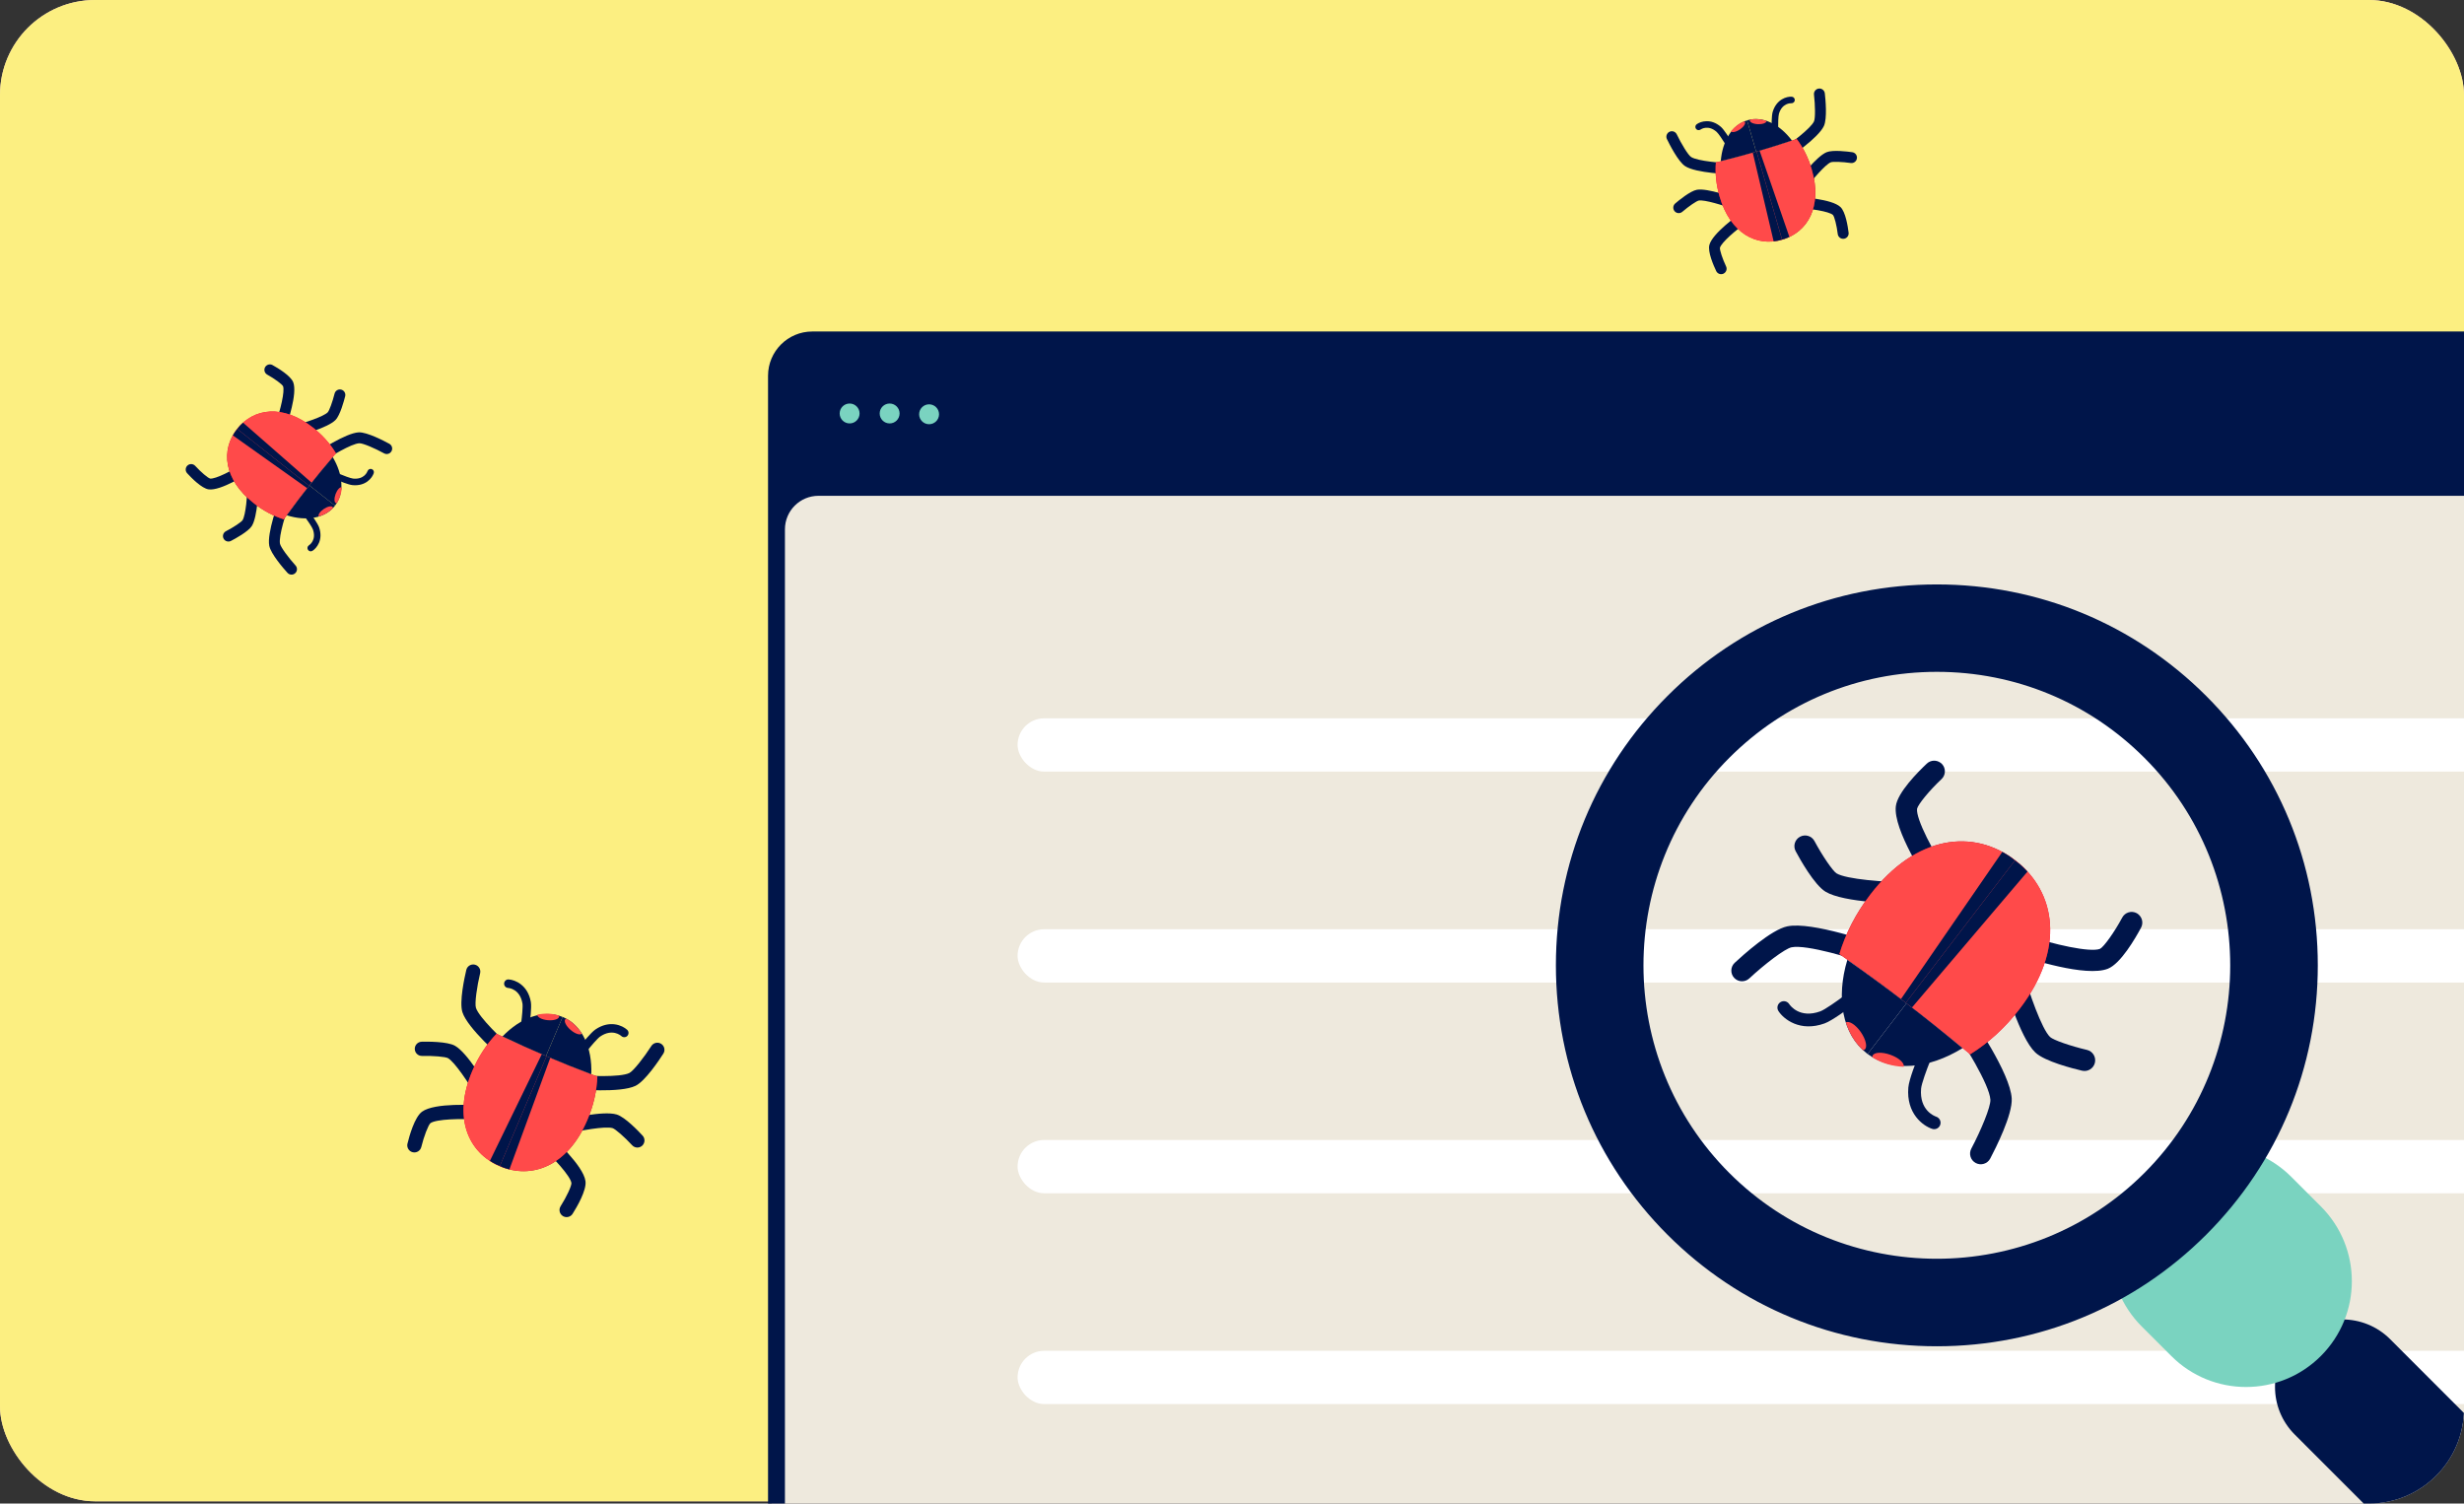
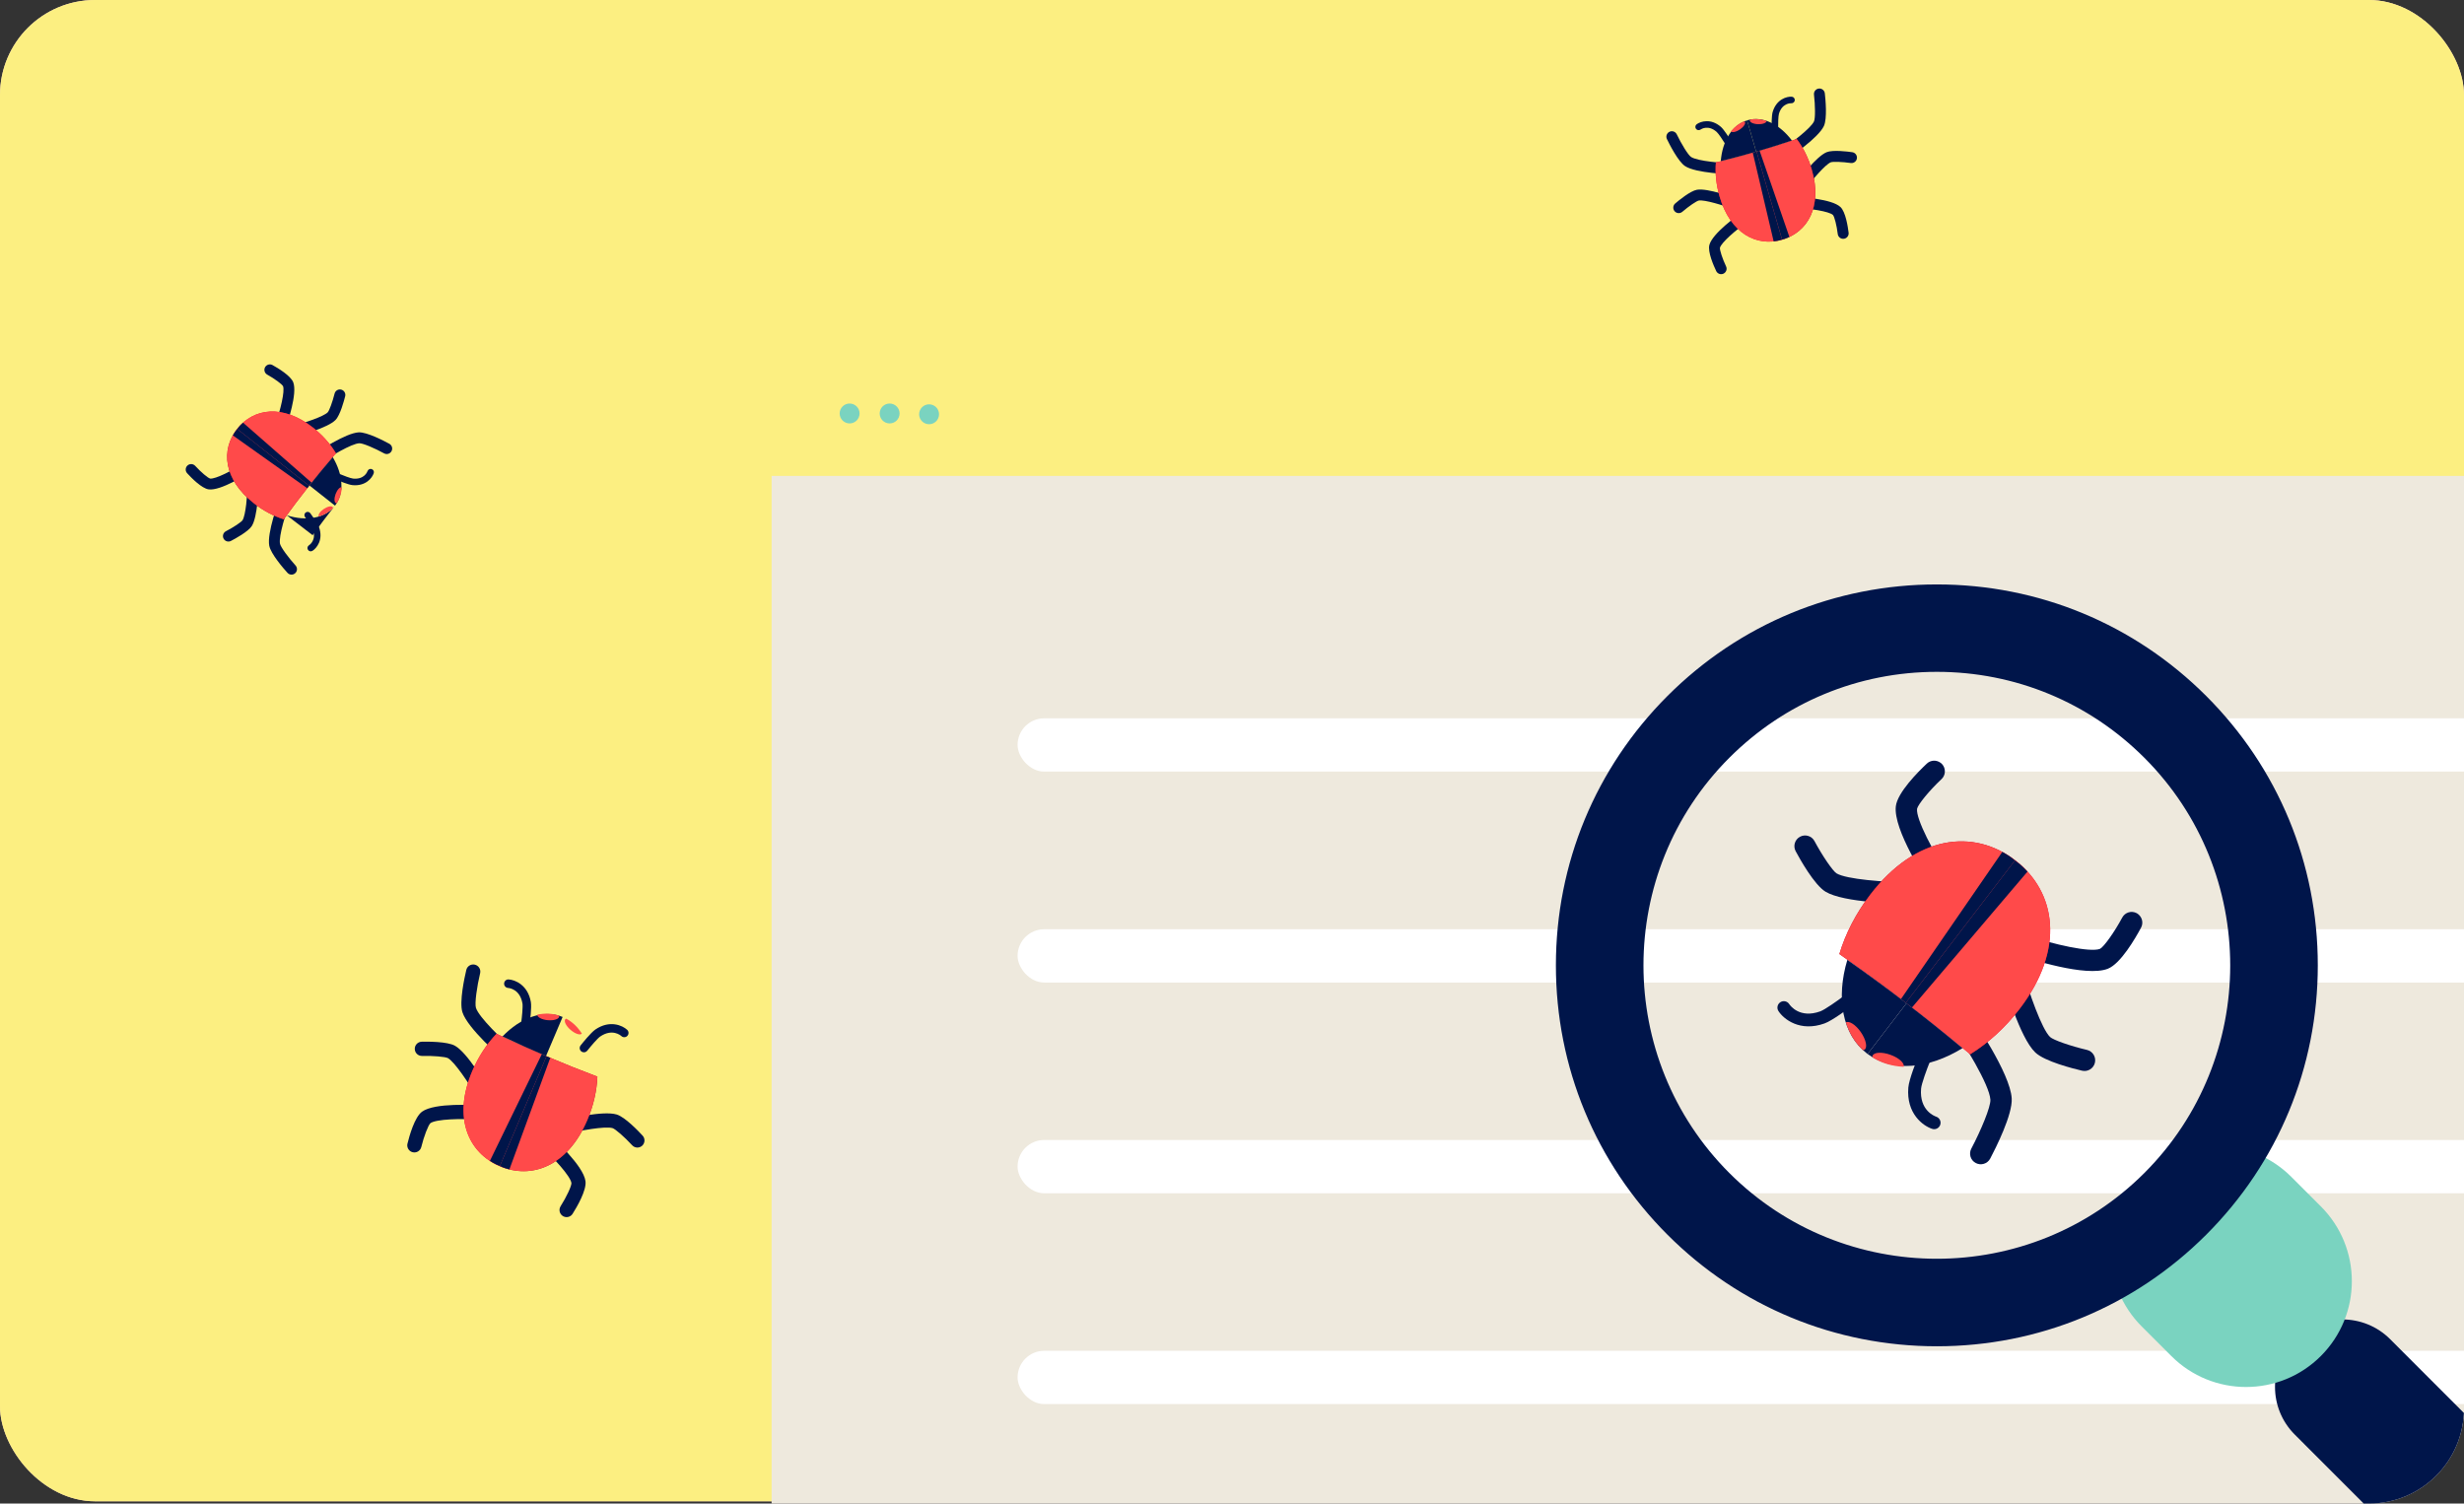
<svg xmlns="http://www.w3.org/2000/svg" id="uuid-90db777b-22f6-41f5-b2db-b4c8e59ec569" viewBox="0 0 1081.83 660.16">
  <rect x="0" y="0" width="1081.83" height="660.16" fill="#333333" stroke="none" />
  <defs>
    <style>
      .cls-1 {
        fill: #fff;
      }

      .cls-2 {
        fill: #7ad3c0;
      }

      .cls-3 {
        fill: #f6cbd0;
      }

      .cls-4 {
        fill: #ff4a4a;
      }

      .cls-5 {
        clip-path: url(#clippath-1);
      }

      .cls-6 {
        clip-path: url(#clippath);
      }

      .cls-7 {
        fill: #eee9dd;
      }

      .cls-8 {
        fill: none;
      }

      .cls-9 {
        stroke: #00154a;
        stroke-miterlimit: 10;
        stroke-width: 6px;
      }

      .cls-9, .cls-10 {
        fill: #00154a;
      }

      .cls-11 {
        fill: #b90423;
      }

      .cls-12 {
        fill: #f30632;
      }

      .cls-13 {
        fill: #fcef81;
      }
    </style>
    <clipPath id="clippath">
      <rect class="cls-8" width="1081.83" height="660.16" rx="41.74" ry="41.74" />
    </clipPath>
    <clipPath id="clippath-1">
      <rect class="cls-8" y="-1" width="1081.83" height="660.16" rx="41.74" ry="41.74" />
    </clipPath>
  </defs>
  <g class="cls-6">
    <g>
      <rect class="cls-3" y="-1" width="1081.83" height="660.16" rx="41.74" ry="41.74" />
      <g class="cls-5">
        <rect class="cls-13" y="-1" width="1081.83" height="660.16" rx="41.74" ry="41.74" />
      </g>
    </g>
    <g>
      <g>
        <rect class="cls-7" x="338.77" y="208.94" width="1081.62" height="674.86" />
        <g>
-           <path class="cls-10" d="M1400.96,145.55H356.64c-10.73,0-19.43,8.7-19.43,19.43V882.87c0,10.73,8.7,19.43,19.43,19.43H1400.96c10.73,0,19.43-8.7,19.43-19.43V164.98c0-10.73-8.7-19.43-19.43-19.43Zm12.01,714.78c0,8.14-6.6,14.73-14.73,14.73H359.36c-8.14,0-14.73-6.6-14.73-14.73V232.42c0-8.14,6.6-14.73,14.73-14.73H1398.24c8.14,0,14.73,6.6,14.73,14.73V860.33Z" />
          <g>
            <circle class="cls-2" cx="373.03" cy="181.54" r="4.37" />
            <circle class="cls-2" cx="390.6" cy="181.54" r="4.37" />
            <circle class="cls-2" cx="407.92" cy="181.89" r="4.37" />
          </g>
        </g>
      </g>
      <g>
        <rect class="cls-1" x="446.77" y="315.38" width="927.64" height="23.4" rx="11.7" ry="11.7" />
        <rect class="cls-1" x="446.77" y="407.99" width="927.64" height="23.4" rx="11.7" ry="11.7" />
        <rect class="cls-1" x="446.77" y="500.52" width="927.64" height="23.4" rx="11.7" ry="11.7" />
        <rect class="cls-1" x="446.77" y="593.08" width="927.64" height="23.4" rx="11.7" ry="11.7" />
      </g>
    </g>
    <g>
      <path class="cls-10" d="M229.96,450.97c-.76-.32-1.24-1.12-1.12-1.97,.34-2.5,.78-6.99,.55-8.4-1.07-6.28-5.77-6.79-6.31-6.83-1.02-.07-1.81-.96-1.74-1.99,.07-1.03,.94-1.81,1.96-1.75,2.82,.15,8.5,2.43,9.78,9.94,.4,2.38-.37,8.35-.53,9.53-.14,1.02-1.08,1.74-2.11,1.6-.17-.02-.33-.07-.48-.13Z" />
-       <path class="cls-10" d="M248.91,477.77c-1.22-.52-2.02-1.78-1.89-3.17,.17-1.72,1.69-2.97,3.4-2.81,7.91,.76,21.94,1.26,25.87-.66,1.81-.88,6.47-6.86,9.69-11.88,.93-1.45,2.86-1.87,4.31-.95,1.45,.93,1.88,2.86,.95,4.31-1.78,2.79-7.94,12.05-12.21,14.13-6.65,3.23-25.49,1.61-29.2,1.26-.33-.03-.64-.11-.92-.23Z" />
      <path class="cls-10" d="M223.21,466.85c-.29-.12-.56-.29-.81-.5-2.83-2.42-17.07-14.86-19.36-21.89-1.47-4.53,.93-15.38,1.69-18.6,.4-1.68,2.08-2.71,3.76-2.31,1.68,.4,2.71,2.08,2.31,3.76-1.38,5.78-2.47,13.24-1.83,15.22,1.35,4.16,11.44,13.91,17.48,19.08,1.31,1.12,1.46,3.09,.34,4.4-.91,1.06-2.37,1.36-3.59,.84Z" />
      <path class="cls-10" d="M245.86,497.88c-.87-.37-1.56-1.13-1.81-2.11-.42-1.67,.6-3.36,2.27-3.78,3.02-.76,18.42-4.46,24.43-2.66,3.66,1.1,9.65,7.38,11.39,9.28,1.17,1.27,1.08,3.24-.18,4.41-1.27,1.17-3.24,1.09-4.41-.18-3.35-3.63-7.36-7.13-8.59-7.52-3.22-.96-14.29,1.02-21.12,2.73-.68,.17-1.37,.1-1.98-.15Z" />
      <path class="cls-10" d="M210.85,483.01c-.6-.26-1.13-.7-1.48-1.32-3.51-6.11-9.77-15.45-12.69-17.1-1.11-.62-6.44-1.08-11.38-.97-1.72,.04-3.15-1.32-3.19-3.05-.04-1.72,1.32-3.15,3.05-3.19,2.58-.06,11.25-.12,14.59,1.77,5.47,3.08,13.49,16.73,15.04,19.43,.86,1.49,.34,3.4-1.15,4.26-.88,.51-1.91,.54-2.78,.17Z" />
      <path class="cls-10" d="M247.56,534.15c-.16-.07-.31-.14-.45-.24-1.46-.92-1.89-2.85-.97-4.31,2.6-4.1,4.82-8.86,4.75-10.18-.42-2.98-7.75-11.13-14.3-16.95-1.29-1.15-1.4-3.12-.26-4.41,1.14-1.29,3.12-1.4,4.4-.26,2.56,2.28,15.37,13.97,16.33,20.78,.56,4-3.77,11.37-5.66,14.36-.83,1.31-2.47,1.79-3.85,1.2Z" />
      <path class="cls-10" d="M180.71,505.74c-1.38-.59-2.18-2.1-1.81-3.61,.84-3.43,3.14-11.67,6.41-14.04,5.57-4.03,22.88-2.93,26.3-2.66,1.72,.13,3,1.63,2.87,3.35-.13,1.72-1.63,3-3.35,2.87-8.74-.67-19.69-.29-22.15,1.49-.95,.84-2.88,5.84-4.01,10.47-.41,1.67-2.1,2.7-3.77,2.29-.17-.04-.33-.09-.48-.16Z" />
      <g>
        <path class="cls-12" d="M218,453.89c-4.22,4.41-7.93,9.96-10.66,16.39-8.63,20.3-1.87,35.82,12.09,41.75l20.51-48.27c-7.56-3.21-14.89-6.51-21.95-9.87Z" />
        <path class="cls-11" d="M262.28,472.71c-7.32-2.76-14.78-5.74-22.34-8.95l-20.51,48.27c13.96,5.93,29.82,.03,38.45-20.27,2.73-6.42,4.16-12.94,4.4-19.04Z" />
      </g>
      <g>
        <path class="cls-4" d="M218,453.89c-4.22,4.41-7.93,9.96-10.66,16.39-8.63,20.3-1.87,35.82,12.09,41.75l20.51-48.27c-7.56-3.21-14.89-6.51-21.95-9.87Z" />
        <path class="cls-4" d="M262.28,472.71c-7.32-2.76-14.78-5.74-22.34-8.95l-20.51,48.27c13.96,5.93,29.82,.03,38.45-20.27,2.73-6.42,4.16-12.94,4.4-19.04Z" />
      </g>
      <path class="cls-10" d="M220.62,455.07c6.15,2.92,12.53,5.8,19.11,8.6l7.29-17.16c-8.36-3.42-18.44,.25-26.4,8.56Z" />
-       <path class="cls-10" d="M259.61,471.64c.46-11.6-3.97-21.48-12.37-25.05-.07-.03-.15-.05-.22-.08l-7.29,17.16,.21,.09c6.65,2.83,13.22,5.46,19.66,7.88Z" />
      <g>
        <path class="cls-10" d="M237.87,462.87l-22.78,46.84c.87,.57,1.78,1.09,2.73,1.56l1.64,.7,20.49-48.21-2.08-.88Z" />
        <path class="cls-10" d="M223.66,513.44l17.94-48.98-1.65-.7-20.49,48.21,1.64,.7c.85,.3,1.7,.56,2.56,.77Z" />
      </g>
      <path class="cls-10" d="M255.66,461.89c-.15-.06-.3-.15-.43-.26-.81-.64-.95-1.82-.31-2.63,.74-.93,4.5-5.63,6.49-6.99,6.3-4.3,11.88-1.78,13.95,.14,.76,.71,.8,1.89,.09,2.65-.7,.76-1.89,.8-2.65,.09-.39-.35-4.03-3.37-9.29,.21-1.18,.8-4.1,4.24-5.67,6.22-.53,.68-1.44,.88-2.2,.56Z" />
      <path class="cls-4" d="M250.53,452.2c1.99,1.72,4.19,2.44,4.95,1.63-1.77-2.81-4.07-5.08-6.89-6.58-.15,.06-.28,.14-.38,.26-.73,.85,.3,2.95,2.32,4.69Z" />
      <path class="cls-4" d="M240.5,447.93c-2.62-.24-4.66-1.32-4.61-2.43,3.25-.68,6.48-.59,9.52,.39,.06,.15,.1,.3,.08,.45-.1,1.12-2.34,1.83-4.99,1.59Z" />
    </g>
    <g>
      <path class="cls-10" d="M1169.15,707.76c11.57,11.56,11.57,30.32,0,41.88h0c-11.56,11.56-30.32,11.56-41.89,0l-119.73-119.77c-11.57-11.54-11.57-30.3,0-41.88h0c11.54-11.56,30.31-11.56,41.88,0l119.74,119.77Z" />
      <path class="cls-2" d="M1018.99,529.69c18.13,18.14,18.13,47.54,0,65.68h0c-18.15,18.14-47.56,18.14-65.67,0l-12.98-12.97c-18.12-18.13-18.12-47.55,0-65.67h0c18.15-18.14,47.55-18.14,65.69,0l12.96,12.96Z" />
      <path class="cls-9" d="M850.37,259.6c-43.88,0-85.13,17.08-116.14,48.1h0c-31.03,31.03-48.11,72.28-48.11,116.15s17.09,85.12,48.11,116.14c31.01,31.02,72.26,48.11,116.14,48.11s85.14-17.08,116.16-48.11c31.02-31.02,48.11-72.26,48.11-116.14s-17.08-85.13-48.11-116.15c-31.03-31.02-72.28-48.1-116.16-48.1Zm93.26,257.52h0c-25.71,25.7-59.48,38.55-93.25,38.55s-67.54-12.85-93.25-38.55c-51.41-51.44-51.41-135.1,0-186.51,24.91-24.91,58.03-38.63,93.25-38.63s68.35,13.72,93.25,38.63c51.4,51.4,51.41,135.07,0,186.51Z" />
    </g>
    <g>
      <path class="cls-10" d="M759.07,63.79c-.61,.18-1.28-.07-1.63-.63-1.01-1.65-2.93-4.54-3.75-5.26-3.68-3.22-6.73-1.24-7.07-1.01-.64,.45-1.54,.31-2-.34-.46-.64-.32-1.53,.32-2,1.76-1.28,6.24-2.68,10.65,1.17,1.39,1.22,3.83,5.15,4.31,5.93,.41,.68,.2,1.56-.47,1.98-.11,.07-.23,.12-.35,.16Z" />
      <path class="cls-10" d="M783.36,70.54c-.98,.28-2.07-.08-2.66-.97-.73-1.1-.44-2.59,.66-3.32,5.08-3.39,13.67-9.9,15.08-12.94,.65-1.4,.53-7.22,0-11.77-.15-1.31,.79-2.5,2.11-2.66,1.31-.15,2.5,.79,2.65,2.11,.29,2.52,1.12,11.02-.41,14.34-2.39,5.15-14.39,13.33-16.77,14.92-.21,.14-.43,.24-.66,.31Z" />
      <path class="cls-10" d="M762.76,76.51c-.23,.07-.47,.1-.72,.09-2.86-.07-17.38-.56-22.15-3.64-3.07-1.98-6.91-9.61-8.02-11.9-.57-1.19-.07-2.62,1.12-3.2,1.2-.58,2.62-.08,3.2,1.12,1.98,4.11,4.96,9.08,6.3,9.95,2.83,1.82,13.56,2.73,19.66,2.87,1.32,.03,2.37,1.13,2.34,2.45-.03,1.07-.75,1.96-1.73,2.25Z" />
      <path class="cls-10" d="M791.31,84c-.7,.2-1.48,.09-2.1-.38-1.06-.79-1.28-2.29-.49-3.35,1.43-1.92,8.8-11.59,13.25-13.44,2.71-1.12,9.32-.29,11.28,0,1.31,.19,2.22,1.4,2.03,2.71-.19,1.31-1.4,2.22-2.71,2.03-3.76-.54-7.84-.67-8.77-.31-2.39,.99-8.01,7.54-11.25,11.88-.32,.43-.77,.73-1.25,.87Z" />
      <path class="cls-10" d="M763.24,92.13c-.48,.14-1.01,.13-1.52-.06-5.05-1.93-13.31-4.46-15.86-4.02-.96,.17-4.36,2.48-7.24,4.95-1.01,.86-2.52,.74-3.38-.27-.86-1.01-.74-2.52,.26-3.38,1.51-1.29,6.64-5.53,9.54-6.03,4.75-.82,16.15,3.41,18.38,4.27,1.24,.47,1.85,1.86,1.38,3.09-.28,.73-.88,1.24-1.57,1.45Z" />
      <path class="cls-10" d="M809.92,104.76c-.12,.04-.25,.06-.38,.08-1.31,.16-2.51-.78-2.67-2.09-.45-3.7-1.43-7.61-2.11-8.37-1.7-1.57-10.01-2.86-16.74-3.15-1.32-.06-2.35-1.18-2.29-2.5,.06-1.32,1.17-2.35,2.5-2.29,2.63,.11,15.93,.86,19.81,4.44,2.28,2.11,3.27,8.6,3.6,11.29,.14,1.18-.6,2.27-1.71,2.59Z" />
      <path class="cls-10" d="M756.34,120.29c-1.11,.32-2.32-.2-2.83-1.27-1.17-2.45-3.8-8.47-3-11.47,1.36-5.1,12.2-12.85,14.36-14.35,1.09-.76,2.58-.48,3.34,.6,.75,1.09,.49,2.58-.6,3.34-5.53,3.84-11.86,9.38-12.46,11.64-.16,.96,1.12,4.87,2.69,8.18,.57,1.19,.06,2.62-1.13,3.19-.12,.06-.24,.1-.37,.14Z" />
      <g>
        <path class="cls-12" d="M753.37,71.33c-.38,4.67,.12,9.78,1.61,14.93,4.72,16.27,16.27,22.23,27.46,18.99l-11.21-38.69c-6.06,1.76-12.02,3.35-17.86,4.78Z" />
        <path class="cls-11" d="M788.87,61.04c-5.69,1.91-11.59,3.76-17.64,5.51l11.21,38.69c11.19-3.24,17.77-14.46,13.05-30.73-1.49-5.15-3.8-9.72-6.62-13.47Z" />
      </g>
      <g>
        <path class="cls-4" d="M753.37,71.33c-.38,4.67,.12,9.78,1.61,14.93,4.72,16.27,16.27,22.23,27.46,18.99l-11.21-38.69c-6.06,1.76-12.02,3.35-17.86,4.78Z" />
        <path class="cls-4" d="M788.87,61.04c-5.69,1.91-11.59,3.76-17.64,5.51l11.21,38.69c11.19-3.24,17.77-14.46,13.05-30.73-1.49-5.15-3.8-9.72-6.62-13.47Z" />
      </g>
      <path class="cls-10" d="M755.51,70.76c5.08-1.24,10.28-2.63,15.55-4.16l-3.99-13.75c-6.63,2.02-10.86,9.09-11.56,17.91Z" />
      <path class="cls-10" d="M786.76,61.7c-5.36-7.13-12.79-10.86-19.52-8.91-.06,.02-.11,.04-.17,.06l3.99,13.75,.17-.05c5.33-1.54,10.52-3.17,15.53-4.85Z" />
      <g>
        <path class="cls-10" d="M769.56,67.03l9.17,38.94c.79-.08,1.59-.22,2.38-.39l1.31-.38-11.2-38.65-1.67,.48Z" />
        <path class="cls-10" d="M785.64,104.03l-13.09-37.87-1.32,.38,11.2,38.65,1.31-.38c.65-.23,1.29-.49,1.9-.78Z" />
      </g>
      <path class="cls-10" d="M779.67,57.82c-.12,.04-.25,.05-.38,.06-.79,.01-1.45-.62-1.46-1.42-.01-.91-.05-5.54,.47-7.31,1.66-5.61,6.21-6.83,8.37-6.69,.79,.05,1.39,.74,1.34,1.53-.05,.79-.74,1.39-1.53,1.34-.4-.02-4.04-.05-5.43,4.63-.31,1.05-.38,4.52-.35,6.45,.01,.66-.43,1.23-1.04,1.4Z" />
      <path class="cls-4" d="M771.91,54.53c2.02,.06,3.67-.58,3.74-1.43-2.42-.82-4.89-1.05-7.29-.58-.06,.11-.1,.22-.1,.34-.02,.86,1.61,1.61,3.66,1.67Z" />
      <path class="cls-4" d="M763.87,56.86c-1.68,1.13-3.42,1.48-3.92,.79,1.61-1.98,3.57-3.5,5.86-4.39,.11,.06,.2,.13,.27,.23,.48,.72-.5,2.22-2.2,3.37Z" />
    </g>
    <g>
      <path class="cls-10" d="M846.51,462.65c.98,.75,1.38,2.09,.89,3.29-1.43,3.52-3.76,9.89-3.94,12.03-.8,9.54,5.86,12.06,6.63,12.32,1.46,.49,2.27,2.08,1.79,3.54-.48,1.47-2.04,2.28-3.51,1.82-4.05-1.28-11.47-6.73-10.51-18.15,.3-3.61,3.67-12.02,4.34-13.67,.59-1.44,2.23-2.13,3.67-1.55,.24,.1,.46,.22,.65,.37Z" />
-       <path class="cls-10" d="M828.96,416.53c1.58,1.21,2.27,3.35,1.56,5.32-.88,2.44-3.58,3.7-6.01,2.81-11.24-4.08-31.47-10.06-37.92-8.74-2.97,.6-12,7.56-18.56,13.67-1.9,1.76-4.86,1.65-6.63-.24-1.76-1.9-1.66-4.86,.24-6.63,3.64-3.39,16.07-14.57,23.08-16,10.89-2.22,37.72,7.2,42.99,9.12,.46,.17,.88,.4,1.25,.69Z" />
      <path class="cls-10" d="M862.28,442.07c.37,.28,.71,.63,.99,1.03,3.22,4.59,19.29,28.04,19.98,39.14,.44,7.14-7.12,22.05-9.44,26.45-1.21,2.29-4.05,3.16-6.34,1.95-2.3-1.22-3.17-4.05-1.95-6.34,4.18-7.9,8.57-18.36,8.37-21.48-.41-6.57-11.44-24.55-18.3-34.33-1.49-2.12-.97-5.05,1.15-6.54,1.72-1.2,3.97-1.09,5.55,.12Z" />
      <path class="cls-10" d="M840.95,388.38c1.13,.86,1.85,2.23,1.84,3.76-.02,2.59-2.13,4.68-4.72,4.66-4.69-.03-28.49-.42-36.57-5.29-4.92-2.98-11.28-14.36-13.11-17.78-1.22-2.28-.36-5.13,1.92-6.35,2.28-1.22,5.13-.37,6.35,1.92,3.51,6.55,8.04,13.15,9.69,14.17,4.33,2.61,21.19,3.88,31.78,3.94,1.06,0,2.04,.37,2.82,.97Z" />
      <path class="cls-10" d="M886.35,423.17c.78,.6,1.38,1.45,1.66,2.47,2.82,10.21,8.43,26.16,12.07,29.66,1.38,1.32,8.97,3.98,16.2,5.67,2.52,.59,4.09,3.11,3.5,5.63-.59,2.52-3.11,4.09-5.63,3.5-3.78-.88-16.43-4.04-20.58-8.04-6.8-6.53-13.37-29.41-14.62-33.94-.69-2.5,.78-5.08,3.27-5.77,1.47-.41,2.98-.06,4.11,.8Z" />
      <path class="cls-10" d="M852.07,334.94c.2,.15,.39,.32,.57,.51,1.77,1.89,1.68,4.86-.21,6.63-5.32,5-10.33,11.1-10.74,13.05-.5,4.49,7.11,19.11,14.46,30.05,1.45,2.15,.87,5.07-1.28,6.51-2.15,1.45-5.07,.88-6.51-1.27-2.87-4.27-17.15-26.11-15.99-36.38,.68-6.03,9.76-15.15,13.63-18.78,1.7-1.6,4.27-1.68,6.06-.31Z" />
      <path class="cls-10" d="M938.76,401.37c1.79,1.37,2.38,3.88,1.28,5.93-2.51,4.68-8.94,15.82-14.59,18.04-9.62,3.79-34.42-4.32-39.29-5.98-2.45-.84-3.76-3.51-2.92-5.96,.84-2.45,3.5-3.76,5.96-2.93,12.47,4.25,28.57,7.81,32.82,6.13,1.7-.86,6.38-7.42,9.76-13.74,1.22-2.28,4.06-3.14,6.35-1.92,.23,.12,.45,.26,.64,.41Z" />
      <g>
        <path class="cls-12" d="M865.02,462.89c7.8-4.84,15.28-11.53,21.66-19.87,20.17-26.32,16.15-51.46-1.95-65.33l-47.97,62.6c9.8,7.51,19.24,15.07,28.26,22.6Z" />
        <path class="cls-11" d="M807.59,418.88c9.62,6.76,19.37,13.9,29.17,21.41l47.97-62.6c-18.1-13.87-43.42-11.22-63.59,15.1-6.39,8.33-10.91,17.29-13.55,26.08Z" />
      </g>
      <g>
        <path class="cls-4" d="M865.02,462.89c7.8-4.84,15.28-11.53,21.66-19.87,20.17-26.32,16.15-51.46-1.95-65.33l-47.97,62.6c9.8,7.51,19.24,15.07,28.26,22.6Z" />
        <path class="cls-4" d="M807.59,418.88c9.62,6.76,19.37,13.9,29.17,21.41l47.97-62.6c-18.1-13.87-43.42-11.22-63.59,15.1-6.39,8.33-10.91,17.29-13.55,26.08Z" />
      </g>
      <path class="cls-10" d="M861.64,460.19c-7.86-6.56-16.08-13.14-24.6-19.68l-17.05,22.25c10.89,8.11,26.94,6.55,41.65-2.56Z" />
      <path class="cls-10" d="M811.08,421.44c-5.02,16.72-2.27,32.76,8.62,41.11,.09,.07,.2,.13,.29,.2l17.05-22.25-.28-.21c-8.62-6.61-17.21-12.9-25.68-18.85Z" />
      <g>
        <path class="cls-10" d="M839.45,442.36l50.73-59.67c-1.05-1.15-2.18-2.25-3.38-3.3l-2.13-1.63-47.92,62.53,2.7,2.07Z" />
        <path class="cls-10" d="M879.11,374.05l-44.49,64.6,2.14,1.64,47.92-62.53-2.12-1.63c-1.12-.76-2.27-1.45-3.44-2.09Z" />
      </g>
      <path class="cls-10" d="M813.18,437.12c.2,.15,.37,.33,.53,.54,.94,1.24,.7,3-.54,3.94-1.42,1.08-8.67,6.51-12.08,7.74-10.78,3.89-17.97-1.86-20.26-5.43-.84-1.31-.45-3.05,.86-3.89,1.31-.84,3.05-.45,3.89,.86,.43,.65,4.61,6.42,13.6,3.17,2.02-.73,7.56-4.64,10.59-6.93,1.03-.78,2.43-.74,3.41,0Z" />
      <path class="cls-4" d="M817.01,453.16c-2.26-3.25-5.18-5.12-6.59-4.23,1.52,4.76,4.02,8.93,7.56,12.17,.24-.03,.46-.1,.65-.23,1.39-.96,.66-4.41-1.62-7.7Z" />
      <path class="cls-4" d="M830.02,463.13c3.72,1.33,6.29,3.67,5.8,5.26-4.99-.23-9.67-1.57-13.72-4.14-.04-.24-.03-.47,.05-.69,.57-1.59,4.09-1.79,7.86-.44Z" />
    </g>
    <g>
      <path class="cls-10" d="M147.23,208.46c.39-.5,1.08-.69,1.69-.43,1.79,.76,5.02,1.99,6.11,2.1,4.87,.48,6.2-2.91,6.34-3.29,.26-.74,1.08-1.15,1.82-.89,.75,.26,1.15,1.06,.9,1.81-.68,2.06-3.52,5.81-9.35,5.24-1.84-.18-6.11-1.96-6.95-2.32-.73-.31-1.07-1.15-.76-1.88,.05-.12,.12-.23,.2-.33Z" />
      <path class="cls-10" d="M123.55,217.09c.63-.8,1.73-1.13,2.73-.76,1.24,.47,1.86,1.85,1.39,3.09-2.17,5.71-5.37,16-4.74,19.3,.29,1.52,3.77,6.18,6.84,9.58,.89,.98,.81,2.5-.17,3.38-.98,.89-2.5,.81-3.38-.17-1.71-1.88-7.32-8.32-8-11.91-1.05-5.58,3.96-19.21,4.97-21.89,.09-.24,.21-.45,.36-.64Z" />
      <path class="cls-10" d="M136.83,200.25c.15-.19,.33-.36,.53-.5,2.37-1.61,14.47-9.65,20.14-9.92,3.65-.17,11.21,3.8,13.44,5.02,1.16,.64,1.59,2.09,.95,3.25-.64,1.16-2.09,1.59-3.25,.95-4-2.19-9.31-4.51-10.91-4.43-3.36,.16-12.62,5.66-17.67,9.09-1.1,.74-2.59,.46-3.33-.64-.6-.89-.53-2.03,.1-2.83Z" />
      <path class="cls-10" d="M109.26,210.76c.45-.57,1.15-.93,1.93-.91,1.32,.03,2.37,1.12,2.35,2.44-.05,2.39-.42,14.55-2.97,18.64-1.56,2.49-7.42,5.66-9.18,6.57-1.18,.61-2.62,.15-3.23-1.03-.61-1.17-.15-2.62,1.03-3.23,3.37-1.74,6.77-4.01,7.31-4.85,1.36-2.19,2.13-10.79,2.25-16.2,.01-.54,.2-1.04,.51-1.43Z" />
      <path class="cls-10" d="M127.36,187.82c.31-.4,.75-.7,1.28-.83,5.24-1.37,13.43-4.11,15.24-5.95,.69-.7,2.1-4.55,3.02-8.23,.32-1.28,1.62-2.07,2.9-1.75,1.28,.32,2.07,1.62,1.75,2.9-.48,1.92-2.19,8.36-4.26,10.45-3.39,3.43-15.12,6.61-17.44,7.22-1.28,.33-2.59-.43-2.92-1.71-.2-.76-.01-1.52,.44-2.09Z" />
      <path class="cls-10" d="M82.04,204.68c.08-.1,.17-.2,.27-.29,.98-.89,2.49-.82,3.39,.15,2.52,2.75,5.59,5.36,6.58,5.58,2.29,.29,9.81-3.49,15.45-7.17,1.11-.72,2.59-.41,3.32,.7,.72,1.11,.41,2.59-.7,3.32-2.2,1.44-13.46,8.57-18.7,7.9-3.08-.39-7.66-5.09-9.49-7.1-.8-.88-.83-2.19-.11-3.1Z" />
      <path class="cls-10" d="M116.61,160.9c.71-.9,2-1.19,3.04-.61,2.37,1.31,8.01,4.68,9.11,7.59,1.86,4.94-2.46,17.55-3.34,20.02-.45,1.25-1.82,1.9-3.06,1.45-1.25-.45-1.9-1.82-1.45-3.06,2.26-6.34,4.2-14.53,3.37-16.72-.43-.88-3.74-3.31-6.95-5.09-1.16-.64-1.58-2.1-.94-3.26,.06-.12,.14-.23,.22-.33Z" />
      <g>
        <path class="cls-12" d="M147.49,199.01c-2.41-4.02-5.78-7.89-9.99-11.21-13.3-10.5-26.16-8.63-33.38,.52l31.62,24.96c3.91-4.95,7.84-9.71,11.75-14.27Z" />
        <path class="cls-11" d="M124.59,228.02c3.52-4.87,7.24-9.79,11.15-14.74l-31.62-24.96c-7.22,9.14-6.05,22.09,7.25,32.59,4.21,3.32,8.75,5.7,13.22,7.11Z" />
      </g>
      <g>
        <path class="cls-4" d="M147.49,199.01c-2.41-4.02-5.78-7.89-9.99-11.21-13.3-10.5-26.16-8.63-33.38,.52l31.62,24.96c3.91-4.95,7.84-9.71,11.75-14.27Z" />
        <path class="cls-4" d="M124.59,228.02c3.52-4.87,7.24-9.79,11.15-14.74l-31.62-24.96c-7.22,9.14-6.05,22.09,7.25,32.59,4.21,3.32,8.75,5.7,13.22,7.11Z" />
      </g>
      <path class="cls-10" d="M146.08,200.72c-3.41,3.97-6.83,8.12-10.23,12.42l11.24,8.87c4.22-5.5,3.54-13.71-1-21.29Z" />
-       <path class="cls-10" d="M125.92,226.25c8.5,2.69,16.72,1.4,21.06-4.1,.04-.05,.07-.1,.1-.15l-11.24-8.87-.11,.14c-3.44,4.36-6.72,8.69-9.82,12.98Z" />
+       <path class="cls-10" d="M125.92,226.25c8.5,2.69,16.72,1.4,21.06-4.1,.04-.05,.07-.1,.1-.15c-3.44,4.36-6.72,8.69-9.82,12.98Z" />
      <g>
        <path class="cls-10" d="M136.81,211.92l-30.1-26.35c-.6,.53-1.17,1.1-1.71,1.7l-.85,1.07,31.58,24.93,1.07-1.36Z" />
        <path class="cls-10" d="M102.22,191.16l32.67,23.2,.85-1.08-31.58-24.93-.85,1.07c-.4,.57-.76,1.15-1.09,1.74Z" />
      </g>
      <path class="cls-10" d="M133.94,225.29c.08-.1,.17-.19,.28-.27,.64-.47,1.54-.33,2.01,.3,.54,.73,3.26,4.48,3.87,6.22,1.91,5.54-1.08,9.16-2.92,10.31-.68,.42-1.56,.21-1.98-.47-.42-.67-.21-1.56,.47-1.98,.34-.22,3.31-2.3,1.72-6.92-.36-1.04-2.31-3.9-3.46-5.46-.39-.53-.36-1.25,.03-1.74Z" />
      <path class="cls-4" d="M142.17,223.46c-1.68,1.13-2.65,2.61-2.21,3.34,2.44-.74,4.59-1.99,6.27-3.77-.01-.12-.05-.24-.11-.34-.48-.72-2.25-.37-3.95,.77Z" />
      <path class="cls-4" d="M147.35,216.89c.71-1.89,1.92-3.19,2.73-2.93-.15,2.55-.87,4.93-2.21,6.98-.12,.02-.24,0-.35-.03-.81-.3-.88-2.1-.17-4.02Z" />
    </g>
  </g>
</svg>